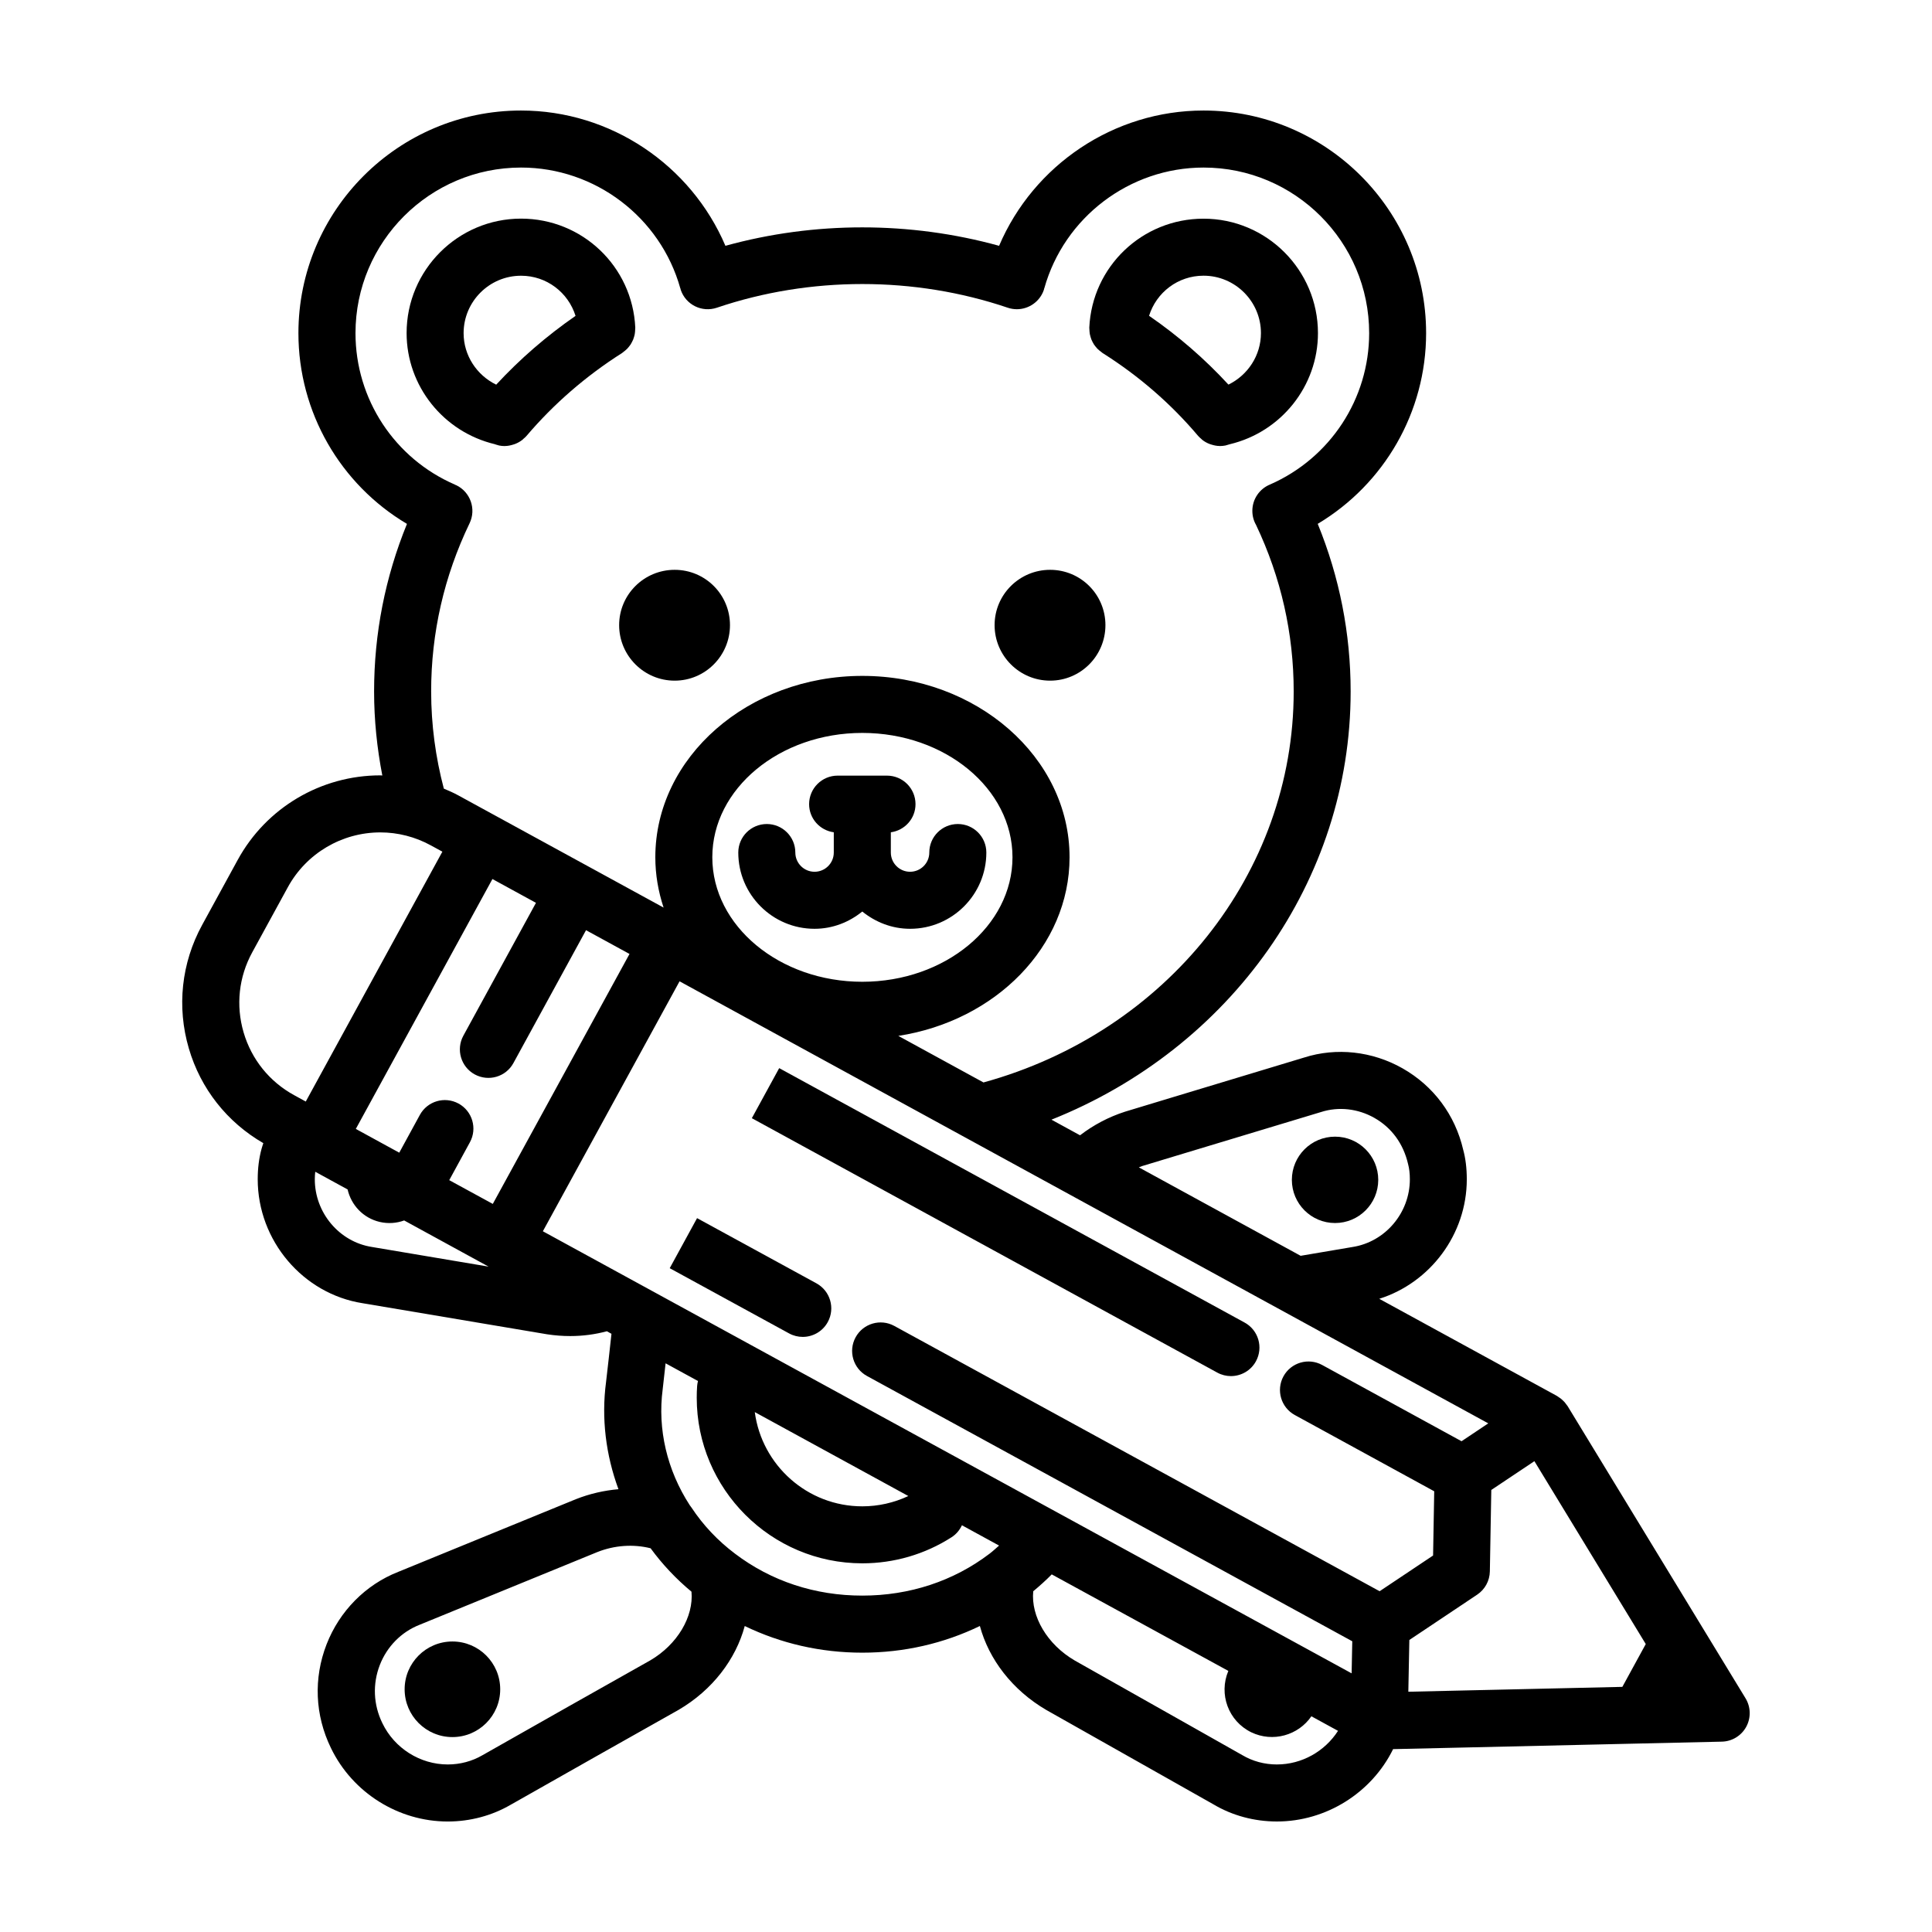
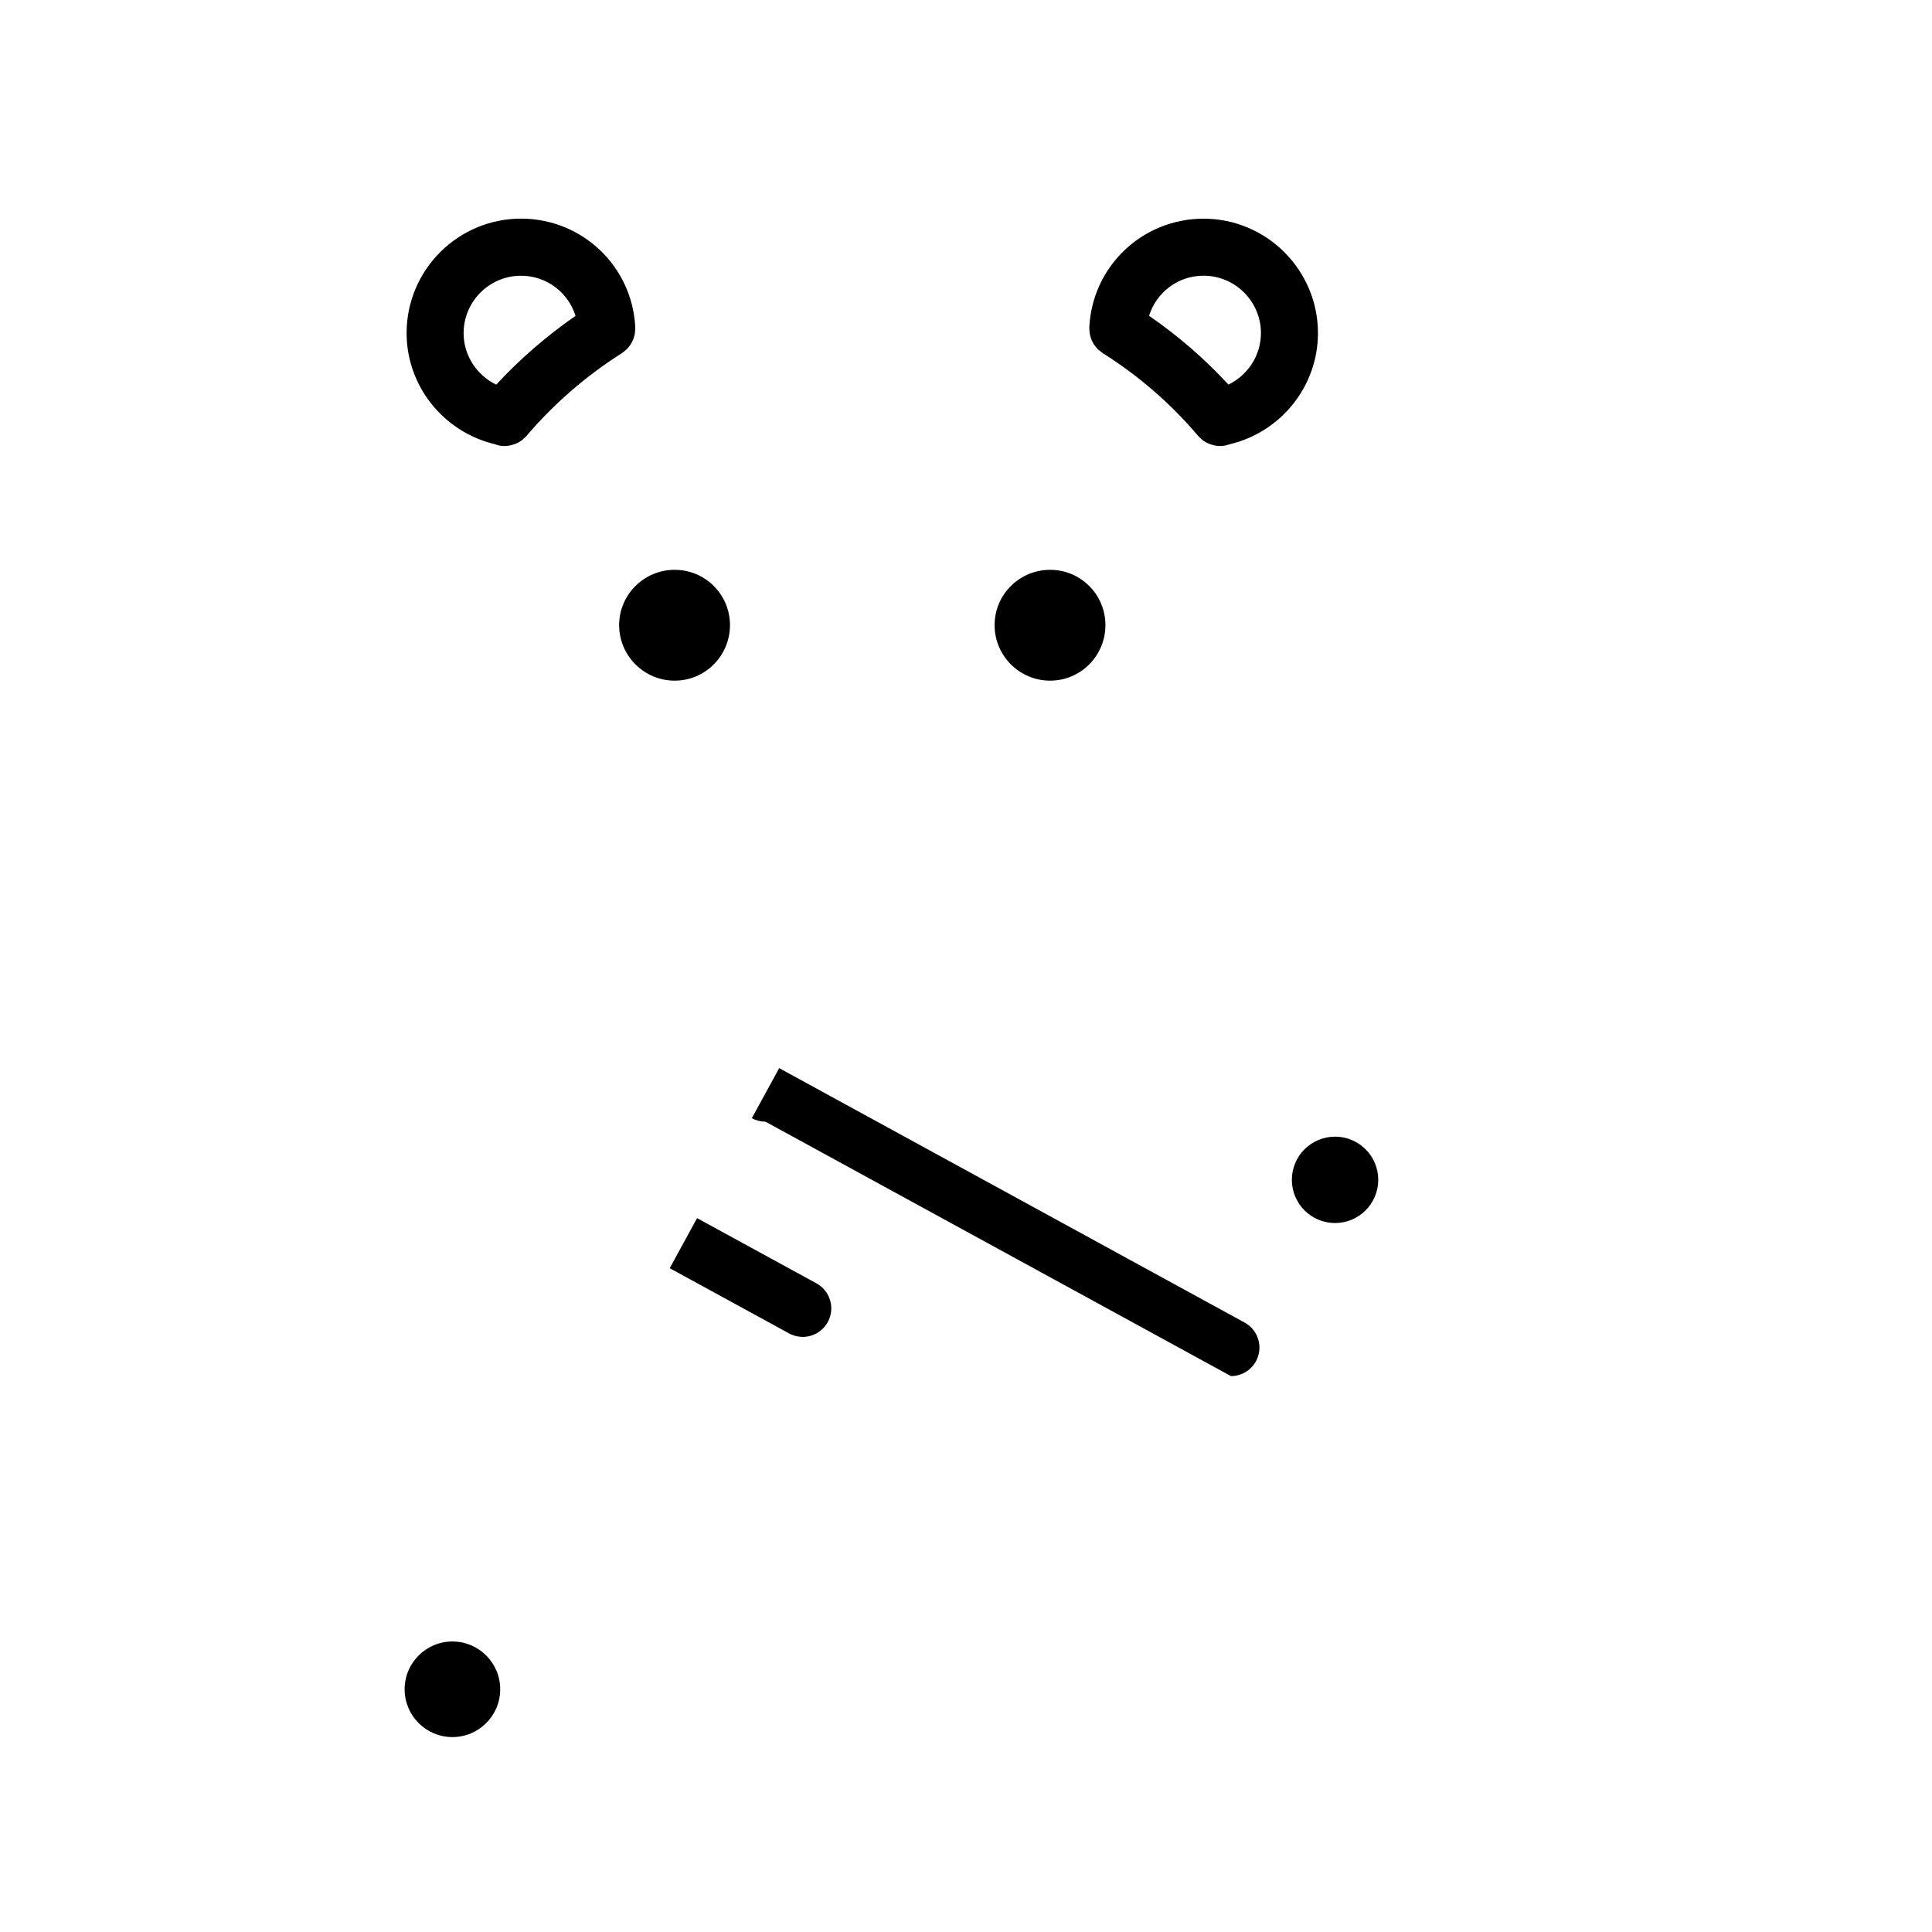
<svg xmlns="http://www.w3.org/2000/svg" fill="#000000" width="800px" height="800px" version="1.1" viewBox="144 144 512 512">
  <g>
-     <path d="m559.43 516.63c-0.07-0.117-0.168-0.207-0.242-0.316-0.168-0.242-0.336-0.473-0.527-0.695-0.141-0.16-0.293-0.312-0.449-0.457-0.203-0.195-0.406-0.383-0.629-0.555-0.191-0.145-0.387-0.277-0.59-0.402-0.137-0.086-0.25-0.191-0.395-0.273l-47.082-25.734c13.496-4.266 23.199-17.074 23.199-31.668 0-2.934-0.332-5.578-0.945-7.805-2.144-9.254-7.856-16.93-16.078-21.602-8.02-4.559-17.551-5.586-26.059-2.871-11.809 3.547-23.617 7.125-35.441 10.707l-12.047 3.648c-4.398 1.41-8.414 3.566-11.922 6.258l-7.578-4.141c47.43-18.906 79.289-63.34 79.289-113.46 0-15.371-2.941-30.277-8.723-44.438 17.648-10.551 28.723-29.641 28.723-50.539 0-32.531-26.465-58.996-58.996-58.996-23.754 0-45.027 14.43-54.168 35.852-23.562-6.516-48.969-6.516-72.527 0-9.141-21.422-30.41-35.852-54.164-35.852-32.531 0-58.996 26.465-58.996 58.996 0 20.953 11.082 40.047 28.766 50.551-5.773 14.141-8.711 29.043-8.711 44.414 0 7.562 0.777 15 2.18 22.262-0.176 0-0.348-0.035-0.523-0.035-15.758 0-30.242 8.578-37.797 22.398l-9.418 17.227c-5.516 10.086-6.769 21.715-3.535 32.746 3.129 10.688 10.137 19.539 19.738 25.094-0.141 0.5-0.352 1.004-0.465 1.492-0.684 2.516-1.02 5.16-1.02 8.09 0 16.254 11.996 30.379 27.82 32.844l48.871 8.23c2.062 0.316 4.109 0.469 6.141 0.469 3.332 0 6.59-0.438 9.691-1.273l1.223 0.672c-0.473 4.301-0.941 8.621-1.441 12.832-1.258 9.539-0.066 19.246 3.293 28.355-3.812 0.332-7.629 1.195-11.289 2.648l-47.098 19.266c-8.625 3.391-15.531 10.383-18.957 19.176-3.508 9.023-3.094 18.797 1.152 27.504 5.707 11.828 17.855 19.469 30.949 19.469 5.93 0 11.723-1.551 16.676-4.438l1.457-0.82c14.293-8.102 28.582-16.203 43.031-24.32 9.004-5.262 15.18-13.43 17.547-22.227 9.531 4.613 20.086 7.062 31.152 7.062 11.078 0 21.633-2.453 31.16-7.07 2.371 8.801 8.57 16.984 17.629 22.27 9.883 5.562 19.723 11.125 29.562 16.691l14.715 8.312c4.992 2.969 10.809 4.535 16.812 4.535 13.008 0 25.09-7.562 30.793-19.176l87.125-1.984c2.695-0.059 5.16-1.562 6.453-3.93 1.293-2.371 1.223-5.25-0.18-7.559zm-28.105 9.312-36.938-20.207c-3.652-1.996-8.246-0.664-10.258 3.004-2 3.664-0.656 8.254 3.008 10.258l36.945 20.207-0.301 17.023-14.168 9.465-128.61-70.305c-3.664-2.004-8.258-0.66-10.258 3.004s-0.656 8.258 3.008 10.258l128.61 70.305-0.168 8.5-77.516-42.371c-0.059-0.035-0.121-0.07-0.188-0.102l-106.55-58.246c-0.098-0.055-0.191-0.105-0.293-0.16l-29.785-16.277 36.227-66.242 214.32 117.15zm-146.61 14.52c-3.797 1.785-7.945 2.731-12.195 2.731-14.574 0-26.621-10.902-28.492-24.973zm-119.2-104.01c-3.672-1.996-8.258-0.645-10.254 3.023l-5.453 9.996-11.512-6.297 7.133-13.047 29.07-53.176 11.539 6.309-19.242 35.207c-2 3.664-0.656 8.254 3.008 10.258 3.668 2 8.262 0.66 10.258-3.004l19.242-35.211 11.523 6.297-36.23 66.242-11.543-6.297 5.481-10.047c2-3.664 0.645-8.254-3.019-10.254zm67.254-65.273c0-18.168 17.828-32.949 39.75-32.949 21.945 0 39.801 14.781 39.801 32.949 0 18.199-17.855 33-39.801 33-21.922 0-39.75-14.801-39.75-33zm113.89 81.844 11.926-3.606c11.82-3.578 23.617-7.148 35.543-10.73 4.621-1.477 9.758-0.902 14.113 1.578 4.516 2.562 7.648 6.781 8.898 12.16 0.328 1.195 0.488 2.539 0.488 4.106 0 8.879-6.5 16.582-15.199 17.938-4.578 0.762-9.16 1.543-13.742 2.332l-42.879-23.438c0.281-0.105 0.559-0.242 0.852-0.34zm-188.4-125.77c0-15.539 3.426-30.539 10.184-44.586 1.809-3.762 0.227-8.277-3.531-10.086-0.098-0.047-0.195-0.066-0.297-0.105l0.012-0.023c-16.051-6.918-26.418-22.68-26.418-40.168 0-24.199 19.684-43.883 43.883-43.883 19.59 0 36.934 13.164 42.199 32.012l0.023-0.004c0.035 0.133 0.047 0.266 0.09 0.402 1.34 3.949 5.598 6.074 9.582 4.731 24.688-8.363 52.375-8.363 77.066 0 0.805 0.273 1.621 0.402 2.422 0.402 3.148 0 6.09-1.984 7.16-5.133 0.047-0.133 0.055-0.266 0.09-0.402l0.023 0.004c5.277-18.848 22.625-32.012 42.211-32.012 24.199 0 43.883 19.684 43.883 43.883 0 17.387-10.309 33.117-26.273 40.113-2.75 1.125-4.684 3.828-4.684 6.992 0 1.359 0.359 2.641 0.992 3.742 6.613 13.922 9.965 28.762 9.965 44.117 0 48.09-33.68 90.262-82.207 103.61l-22.57-12.34c25.746-3.977 45.379-23.664 45.379-47.34 0-26.5-24.637-48.062-54.914-48.062-30.254 0-54.863 21.559-54.863 48.062 0 4.629 0.789 9.094 2.191 13.336l-19.926-10.891h-0.004l-24.797-13.551-9.707-5.305c-1.23-0.676-2.516-1.234-3.805-1.777-2.188-8.293-3.359-16.918-3.359-25.738zm-47.402 69.102 9.418-17.227c4.902-8.969 14.297-14.535 24.531-14.535 4.637 0 9.254 1.184 13.355 3.43l3.074 1.676-36.203 66.219-3.074-1.684c-6.543-3.578-11.305-9.488-13.402-16.645-2.098-7.152-1.281-14.691 2.301-21.234zm16.57 60.176c0-0.707 0.047-1.355 0.117-2.004l8.574 4.684c0.945 4.125 4.106 7.578 8.504 8.609 2.242 0.523 4.481 0.344 6.488-0.387l22.371 12.234-30.938-5.211c-8.617-1.348-15.117-9.051-15.117-17.926zm88.887 127.49c-14.359 8.066-28.66 16.172-42.969 24.285l-1.531 0.867c-2.727 1.586-5.891 2.426-9.148 2.426-7.324 0-14.125-4.281-17.332-10.941-2.398-4.906-2.629-10.387-0.672-15.434 1.898-4.875 5.691-8.734 10.5-10.629l47.121-19.277c4.59-1.828 9.598-2.152 14.133-1.012 3.117 4.262 6.75 8.117 10.836 11.508 0.605 6.606-3.727 13.992-10.938 18.207zm22.465-28.289c-4.559-3.43-8.445-7.547-11.539-12.234-0.141-0.211-0.297-0.418-0.457-0.621-6.012-9.281-8.559-20.129-7.164-30.707 0.273-2.289 0.516-4.586 0.77-6.879l8.586 4.691c-0.109 0.43-0.195 0.867-0.227 1.324-0.074 1.027-0.105 2.062-0.105 3.102 0 24.199 19.684 43.887 43.887 43.887 8.402 0 16.574-2.383 23.625-6.898 1.258-0.805 2.18-1.93 2.766-3.188l9.844 5.379c-0.836 0.719-1.629 1.48-2.523 2.156-9.551 7.266-21.211 11.105-33.711 11.105-12.504 0.012-24.156-3.828-33.75-11.117zm143.63 55.867c-3.285 0-6.43-0.836-9.234-2.5l-14.852-8.395c-9.848-5.566-19.699-11.133-29.492-16.645-7.34-4.277-11.668-11.719-11.012-18.359 1.707-1.426 3.359-2.898 4.902-4.473l46.801 25.578c-2.602 6.16 0 13.305 6.086 16.273 5.703 2.734 12.445 0.816 15.922-4.246l7.059 3.859c-3.519 5.473-9.633 8.906-16.18 8.906zm35.082-32.988 17.98-12.016c2.055-1.375 3.309-3.672 3.356-6.152l0.383-21.59 11.422-7.629 29.512 48.465-6.203 11.348-56.719 1.289z" />
-     <path d="m470.21 508.68c2.672 0 5.262-1.422 6.629-3.93 2.004-3.664 0.66-8.258-3.004-10.258-11.219-6.137-123.34-67.426-123.34-67.426l-7.25 13.266s112.12 61.285 123.34 67.418c1.148 0.629 2.391 0.93 3.625 0.93z" />
+     <path d="m470.21 508.68c2.672 0 5.262-1.422 6.629-3.93 2.004-3.664 0.66-8.258-3.004-10.258-11.219-6.137-123.34-67.426-123.34-67.426l-7.25 13.266c1.148 0.629 2.391 0.93 3.625 0.93z" />
    <path d="m360.37 484.1-31.641-17.281-7.246 13.266 31.629 17.281c1.152 0.629 2.398 0.926 3.621 0.926 2.672 0 5.266-1.426 6.637-3.934 2.008-3.66 0.66-8.25-3-10.258z" />
    <path d="m275.33 261.79c0.328 0.074 0.629 0.211 0.957 0.277 0.492 0.102 0.984 0.145 1.473 0.145 0.02 0 0.039-0.012 0.059-0.012 0.75-0.004 1.484-0.16 2.207-0.387 0.16-0.051 0.316-0.098 0.473-0.156 0.684-0.266 1.328-0.621 1.926-1.09 0.105-0.082 0.188-0.18 0.289-0.273 0.277-0.242 0.559-0.469 0.801-0.754 7.215-8.488 15.738-15.891 25.348-21.992 0.082-0.051 0.141-0.117 0.215-0.172 0.211-0.145 0.406-0.309 0.598-0.473 0.191-0.16 0.383-0.324 0.555-0.504 0.156-0.16 0.293-0.336 0.434-0.508 0.168-0.207 0.336-0.418 0.48-0.641 0.117-0.18 0.215-0.379 0.316-0.574 0.121-0.23 0.246-0.465 0.344-0.711 0.086-0.211 0.145-0.43 0.211-0.645 0.074-0.25 0.152-0.504 0.195-0.762 0.039-0.211 0.059-0.43 0.082-0.645 0.031-0.289 0.051-0.57 0.047-0.855 0-0.082 0.016-0.16 0.016-0.246-0.746-16.188-14.043-28.875-30.273-28.875-16.723 0-30.328 13.609-30.328 30.328 0 14.051 9.777 26.199 23.375 29.449 0.066 0.043 0.133 0.051 0.203 0.074zm6.75-44.719c6.797 0 12.508 4.453 14.445 10.641-7.707 5.336-14.746 11.438-21.027 18.227-5.152-2.508-8.637-7.734-8.637-13.648 0.004-8.395 6.832-15.219 15.219-15.219z" />
    <path d="m432.74 231.93c0.02 0.223 0.047 0.441 0.086 0.66 0.047 0.246 0.121 0.488 0.191 0.734 0.07 0.23 0.137 0.457 0.223 0.676 0.09 0.227 0.207 0.441 0.316 0.66 0.109 0.211 0.223 0.422 0.352 0.625 0.133 0.203 0.281 0.395 0.438 0.578 0.156 0.195 0.312 0.387 0.484 0.562 0.156 0.16 0.328 0.309 0.504 0.453 0.211 0.18 0.43 0.359 0.66 0.52 0.07 0.051 0.133 0.109 0.207 0.16 9.598 6.055 18.117 13.445 25.312 21.961 0.246 0.293 0.535 0.527 0.816 0.777 0.098 0.086 0.176 0.18 0.273 0.262 0.594 0.473 1.25 0.832 1.934 1.098 0.156 0.059 0.309 0.102 0.465 0.152 0.719 0.227 1.461 0.383 2.211 0.387 0.02 0 0.039 0.012 0.059 0.012 0.484 0 0.973-0.047 1.461-0.141 0.332-0.066 0.629-0.203 0.957-0.277 0.07-0.023 0.137-0.035 0.207-0.059 13.598-3.238 23.375-15.387 23.375-29.449 0-16.723-13.602-30.328-30.328-30.328-16.234 0-29.527 12.688-30.27 28.879-0.004 0.086 0.016 0.168 0.016 0.25 0 0.281 0.02 0.566 0.051 0.848zm30.207-14.867c8.387 0 15.215 6.828 15.215 15.215 0 5.918-3.477 11.145-8.613 13.648-6.273-6.816-13.316-12.922-21.035-18.238 1.934-6.176 7.641-10.625 14.434-10.625z" />
-     <path d="m385.18 390.14c11.145 0 20.211-9.062 20.211-20.207 0-4.176-3.387-7.559-7.559-7.559s-7.559 3.379-7.559 7.559c0 2.812-2.289 5.094-5.098 5.094-2.812 0-5.094-2.289-5.094-5.094v-5.367c3.688-0.504 6.539-3.629 6.539-7.457 0-4.176-3.387-7.559-7.559-7.559h-13.078c-4.172 0-7.559 3.379-7.559 7.559 0 3.824 2.852 6.953 6.539 7.457v5.367c0 2.812-2.289 5.094-5.098 5.094-2.812 0-5.094-2.289-5.094-5.094 0-4.176-3.387-7.559-7.559-7.559-4.172 0-7.559 3.379-7.559 7.559 0 11.145 9.062 20.207 20.207 20.207 4.812 0 9.18-1.758 12.652-4.578 3.484 2.812 7.848 4.578 12.664 4.578z" />
    <path d="m322.79 324.38c8.113 0 14.66-6.602 14.66-14.711 0-8.113-6.551-14.66-14.66-14.66-8.113 0-14.711 6.551-14.711 14.66 0 8.113 6.602 14.711 14.711 14.711z" />
    <path d="m422.29 324.38c8.113 0 14.66-6.602 14.66-14.711 0-8.113-6.551-14.66-14.66-14.66-8.113 0-14.711 6.551-14.711 14.66 0 8.113 6.598 14.711 14.711 14.711z" />
    <path d="m509.25 456.67c0 6.32-5.125 11.445-11.445 11.445-6.324 0-11.449-5.125-11.449-11.445s5.125-11.445 11.449-11.445c6.32 0 11.445 5.125 11.445 11.445" />
    <path d="m276.56 591.68c0 6.996-5.668 12.664-12.664 12.664-6.996 0-12.664-5.668-12.664-12.664s5.668-12.668 12.664-12.668c6.996 0 12.664 5.672 12.664 12.668" />
  </g>
</svg>